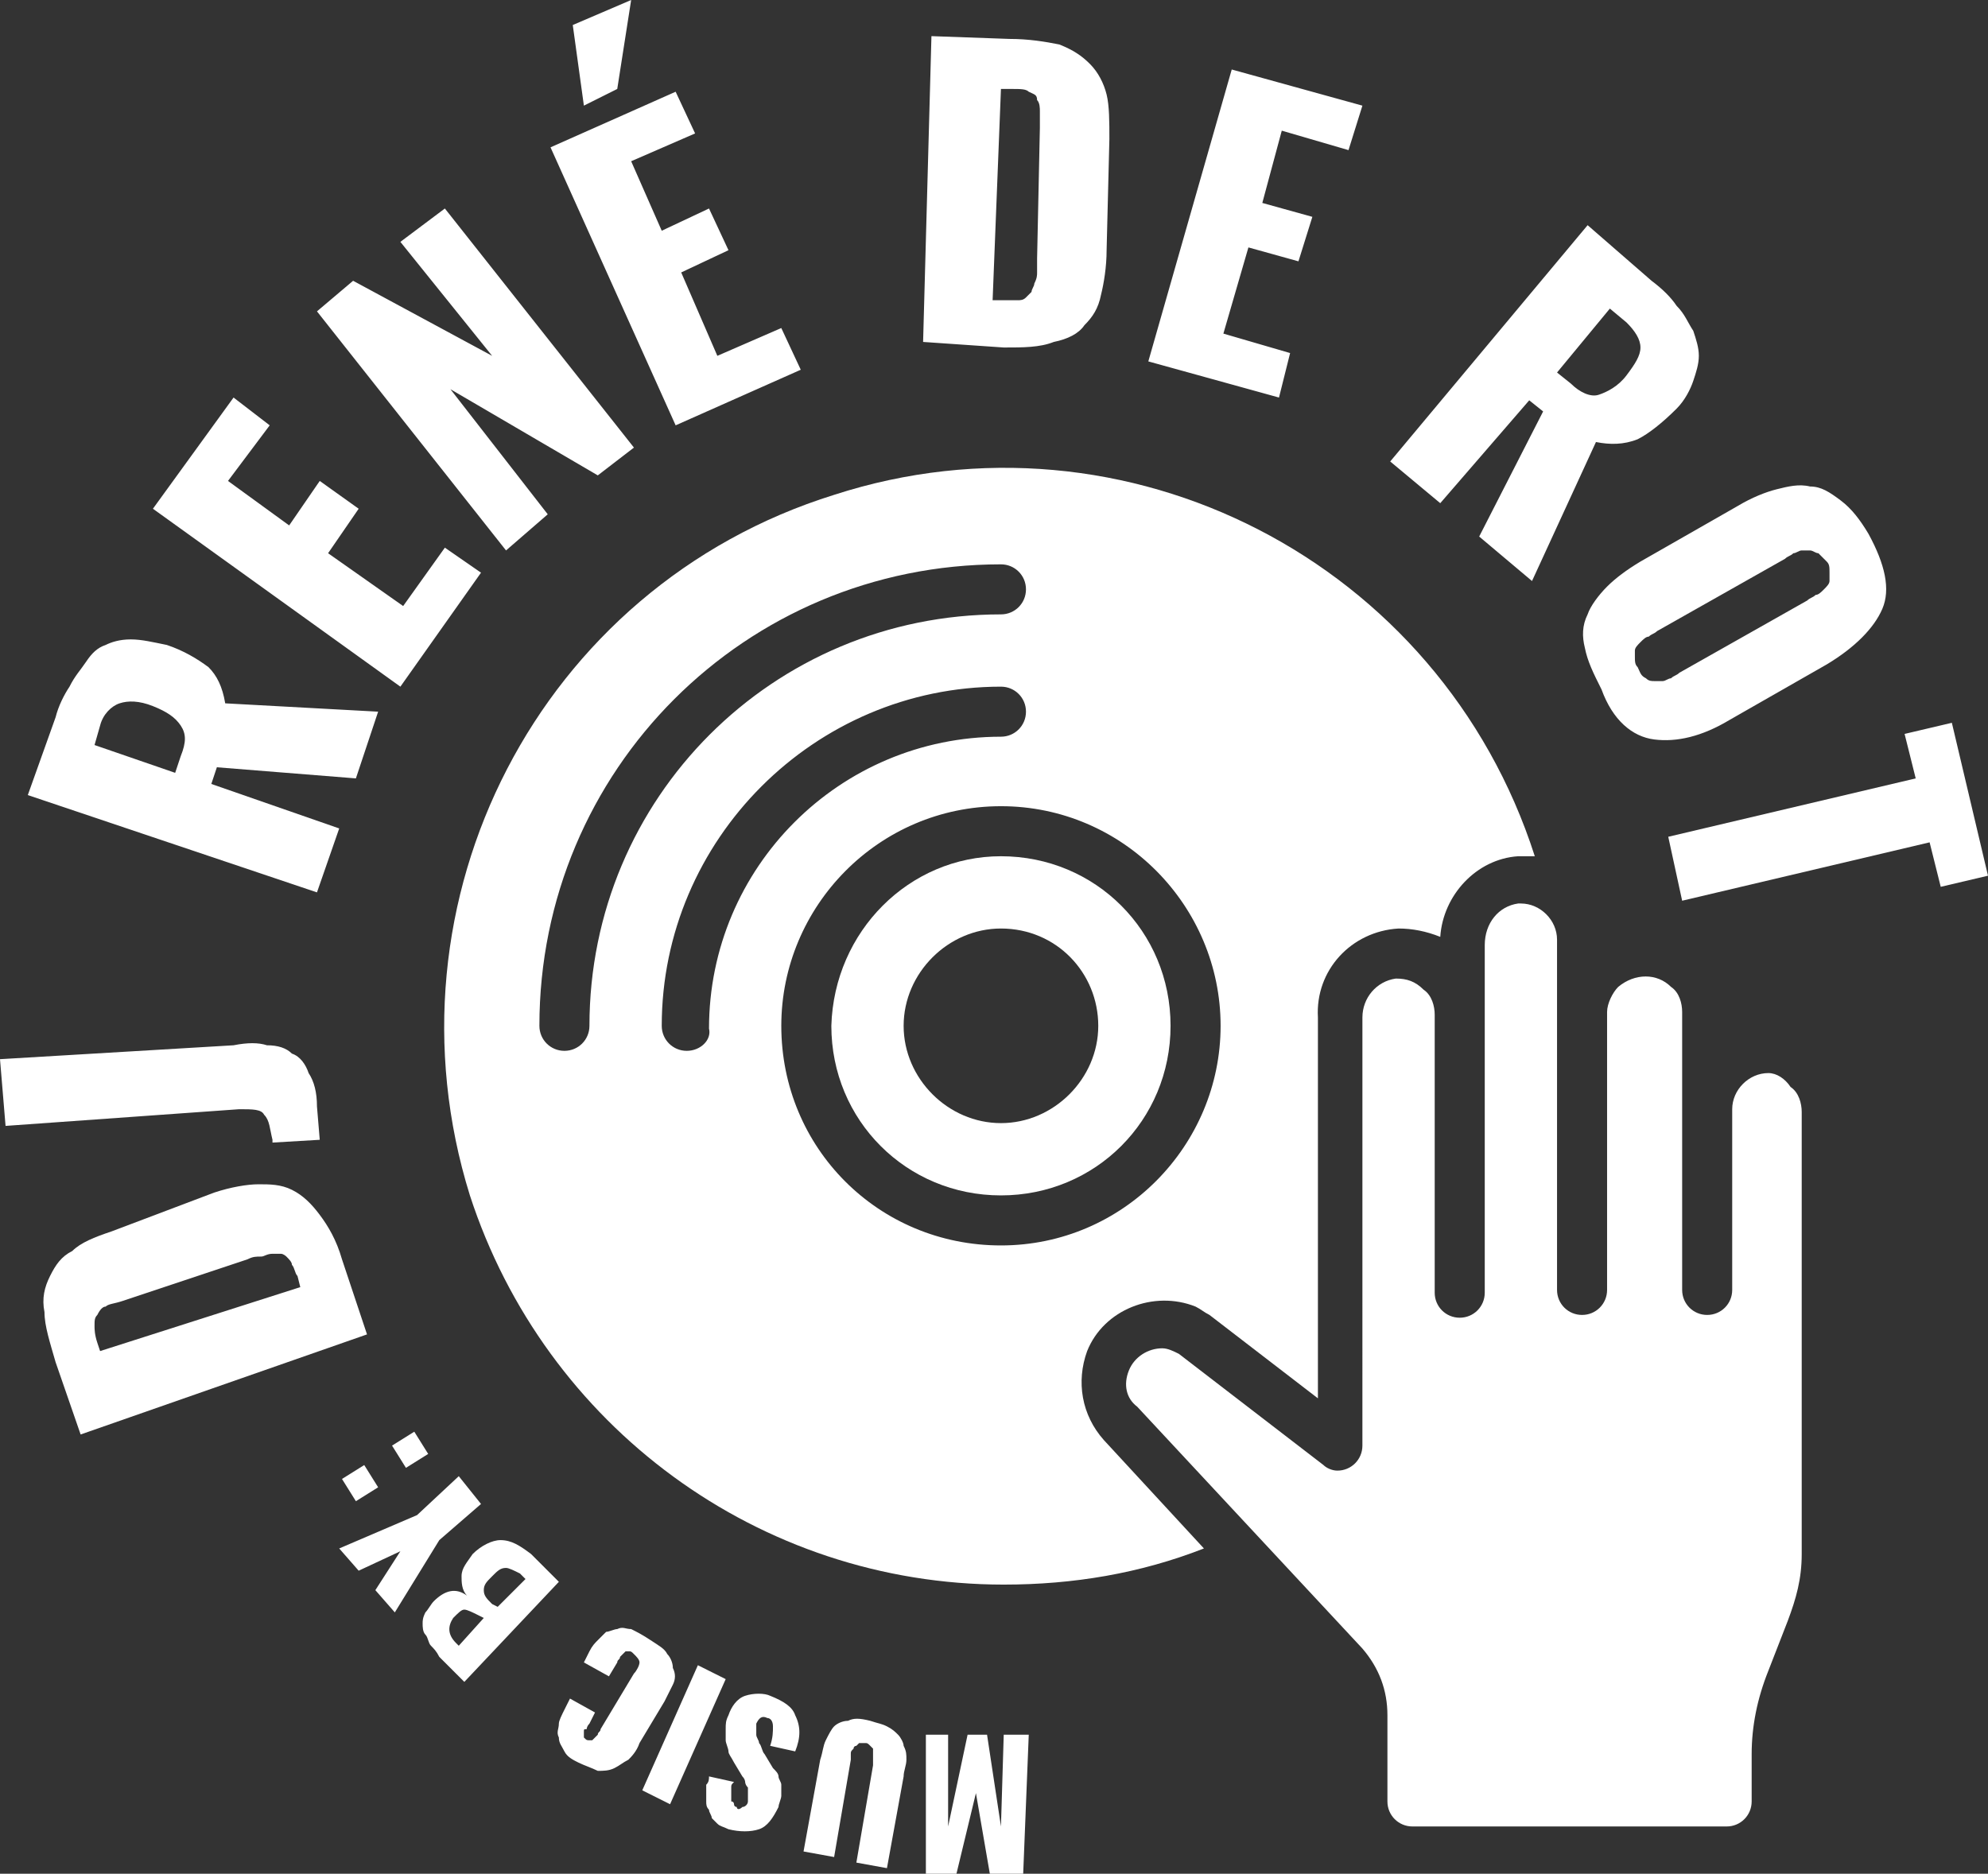
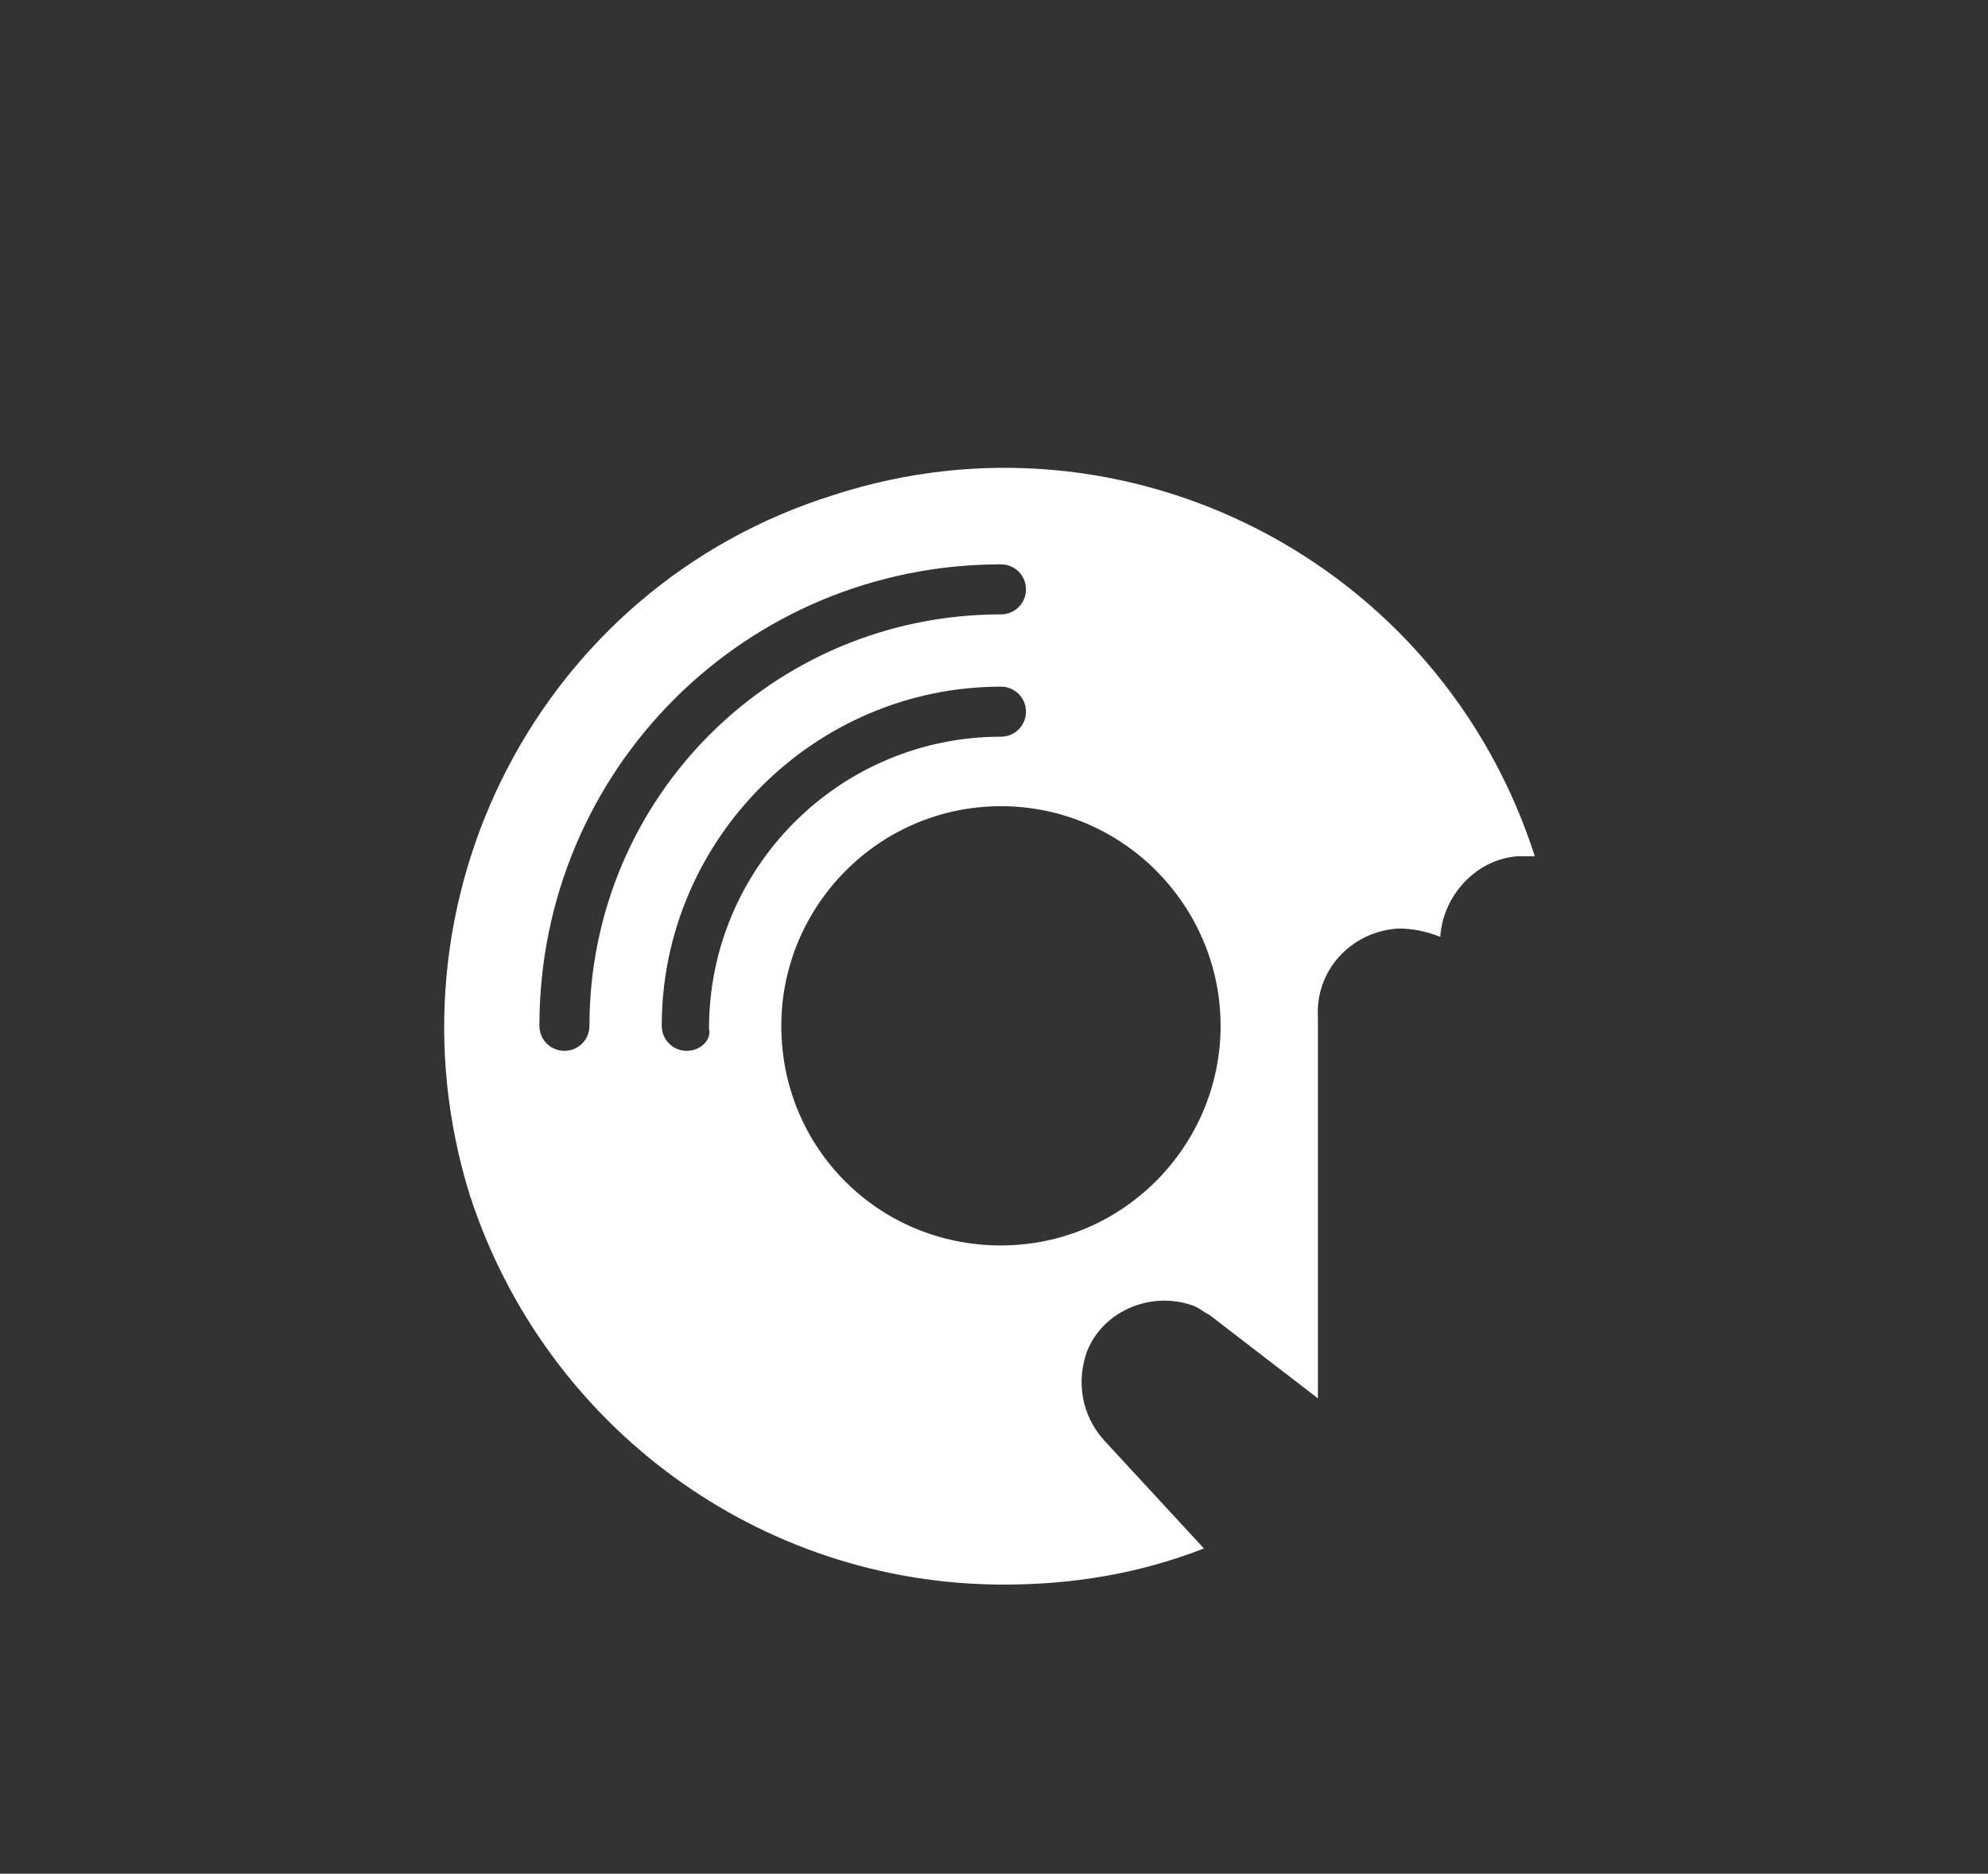
<svg xmlns="http://www.w3.org/2000/svg" xmlns:xlink="http://www.w3.org/1999/xlink" version="1.1" id="Layer_1" x="0px" y="0px" viewBox="0 0 71.5 67.4" style="enable-background:new 0 0 71.5 67.4;" xml:space="preserve">
  <rect x="0" y="0" width="71.5" height="67.4" fill="#333333" stroke="none" />
  <style type="text/css"> .st0{clip-path:url(#SVGID_00000015313552388485961040000005729020276707158965_);fill:#FFFFFF;} </style>
  <g>
    <defs>
      <rect id="SVGID_1_" width="71.5" height="67.4" />
    </defs>
    <clipPath id="SVGID_00000093899560949336126160000005117635802856597421_">
      <use xlink:href="#SVGID_1_" style="overflow:visible;" />
    </clipPath>
    <path style="clip-path:url(#SVGID_00000093899560949336126160000005117635802856597421_);fill:#FFFFFF;" d="M20.3,37.8 c-0.5,0-0.9-0.4-0.9-0.9c0-9.2,7.4-16.6,16.6-16.6c0.5,0,0.9,0.4,0.9,0.9c0,0.5-0.4,0.9-0.9,0.9c-8.2,0-14.8,6.6-14.8,14.8 C21.2,37.4,20.8,37.8,20.3,37.8 M43.9,36.9c0,4.3-3.5,7.9-7.9,7.9s-7.9-3.5-7.9-7.9c0-4.3,3.5-7.9,7.9-7.9 C40.4,29,43.9,32.6,43.9,36.9 M24.7,37.8c-0.5,0-0.9-0.4-0.9-0.9c0-6.7,5.5-12.2,12.2-12.2c0.5,0,0.9,0.4,0.9,0.9 c0,0.5-0.4,0.9-0.9,0.9c-5.8,0-10.5,4.7-10.5,10.5C25.6,37.4,25.2,37.8,24.7,37.8 M36.1,57c2.5,0,4.9-0.4,7.2-1.3l-3.6-3.9 c-0.8-0.9-1-2.1-0.6-3.2c0.6-1.5,2.4-2.2,3.9-1.6c0.2,0.1,0.3,0.2,0.5,0.3l3.9,3V36.6c-0.1-1.7,1.2-3.1,2.9-3.2 c0.5,0,1,0.1,1.5,0.3c0.1-1.5,1.3-2.8,2.8-2.9c0.2,0,0.4,0,0.6,0C51.8,20.2,40.5,14.4,30,17.8C19.4,21.1,13.6,32.4,16.9,43 C19.6,51.3,27.3,57,36.1,57" />
-     <path style="clip-path:url(#SVGID_00000093899560949336126160000005117635802856597421_);fill:#FFFFFF;" d="M39.5,36.9 c0,1.9-1.6,3.5-3.5,3.5c-1.9,0-3.5-1.6-3.5-3.5s1.6-3.5,3.5-3.5C38,33.4,39.5,35,39.5,36.9 M29.9,36.9c0,3.4,2.7,6.1,6.1,6.1 s6.1-2.7,6.1-6.1s-2.7-6.1-6.1-6.1C32.7,30.8,30,33.5,29.9,36.9" />
-     <path style="clip-path:url(#SVGID_00000093899560949336126160000005117635802856597421_);fill:#FFFFFF;" d="M63.6,38.6 c-0.7,0-1.3,0.6-1.3,1.3v6.5c0,0.5-0.4,0.9-0.9,0.9c-0.5,0-0.9-0.4-0.9-0.9v-10c0-0.3-0.1-0.7-0.4-0.9c-0.5-0.5-1.3-0.5-1.9,0 c-0.2,0.2-0.4,0.6-0.4,0.9v10c0,0.5-0.4,0.9-0.9,0.9s-0.9-0.4-0.9-0.9v-10v-2.6c0-0.7-0.6-1.3-1.3-1.3c0,0-0.1,0-0.1,0 c-0.7,0.1-1.2,0.7-1.2,1.5v2.5v10c0,0.5-0.4,0.9-0.9,0.9c-0.5,0-0.9-0.4-0.9-0.9v-10c0-0.3-0.1-0.7-0.4-0.9c-0.3-0.3-0.6-0.4-1-0.4 c-0.7,0.1-1.2,0.7-1.2,1.4V52c0,0.5-0.4,0.9-0.9,0.9c-0.2,0-0.4-0.1-0.5-0.2l-5.2-4c-0.2-0.1-0.4-0.2-0.6-0.2c-0.5,0-1,0.3-1.2,0.8 c-0.2,0.5-0.1,1,0.3,1.3l8.1,8.7c0.6,0.7,0.9,1.5,0.9,2.4v3.1c0,0.5,0.4,0.9,0.9,0.9h11.3c0.5,0,0.9-0.4,0.9-0.9v-1.7 c0-1,0.2-2,0.6-3l0.7-1.8c0.3-0.8,0.5-1.5,0.5-2.4V40c0-0.3-0.1-0.7-0.4-0.9C64.2,38.8,63.9,38.6,63.6,38.6" />
-     <path style="clip-path:url(#SVGID_00000093899560949336126160000005117635802856597421_);fill:#FFFFFF;" d="M60.5,32.4l8.9-2.1 l0.4,1.6l1.7-0.4L70.2,26l-1.7,0.4l0.4,1.6l-8.9,2.1L60.5,32.4z M58.8,23.4c0-0.1,0.1-0.2,0.2-0.3c0.1-0.1,0.2-0.2,0.3-0.2 c0.1-0.1,0.2-0.1,0.3-0.2l4.6-2.6c0.1-0.1,0.2-0.1,0.3-0.2c0.1,0,0.2-0.1,0.3-0.1c0.1,0,0.2,0,0.3,0c0.1,0,0.2,0.1,0.3,0.1 c0.1,0.1,0.2,0.2,0.3,0.3c0.1,0.1,0.1,0.2,0.1,0.4s0,0.2,0,0.3c0,0.1-0.1,0.2-0.2,0.3c-0.1,0.1-0.2,0.2-0.3,0.2 c-0.1,0.1-0.2,0.1-0.3,0.2l-4.6,2.6c-0.1,0.1-0.2,0.1-0.3,0.2c-0.1,0-0.2,0.1-0.3,0.1c-0.1,0-0.2,0-0.3,0c-0.1,0-0.2,0-0.3-0.1 C59,24.3,59,24.2,58.9,24c-0.1-0.1-0.1-0.2-0.1-0.4C58.8,23.6,58.8,23.5,58.8,23.4 M59.5,26.6c0.8,0.1,1.7-0.1,2.7-0.7l3.5-2 c1-0.6,1.7-1.3,2-2c0.3-0.7,0.1-1.6-0.5-2.7c-0.3-0.5-0.6-0.9-1-1.2c-0.4-0.3-0.7-0.5-1.1-0.5c-0.4-0.1-0.8,0-1.2,0.1 c-0.4,0.1-0.9,0.3-1.4,0.6l-3.5,2c-0.5,0.3-0.9,0.6-1.2,0.9c-0.3,0.3-0.6,0.7-0.7,1c-0.2,0.4-0.2,0.8-0.1,1.2 c0.1,0.5,0.3,0.9,0.6,1.5C58,25.9,58.7,26.5,59.5,26.6 M51.8,18.1l3.2-3.7l0.5,0.4l-2.3,4.5l1.9,1.6l2.3-5c0.5,0.1,1,0.1,1.5-0.1 c0.4-0.2,0.9-0.6,1.4-1.1c0.3-0.3,0.5-0.7,0.6-1c0.1-0.3,0.2-0.6,0.2-0.9c0-0.3-0.1-0.6-0.2-0.9c-0.2-0.3-0.3-0.6-0.6-0.9 c-0.2-0.3-0.5-0.6-0.9-0.9l-2.3-2L50,16.6L51.8,18.1z M57.9,11.1l0.6,0.5c0.3,0.3,0.5,0.6,0.5,0.9c0,0.3-0.2,0.6-0.5,1 c-0.3,0.4-0.7,0.6-1,0.7c-0.3,0.1-0.7-0.1-1-0.4L56,13.4L57.9,11.1z M46,14.3l0.4-1.6L44,12l0.9-3.1l1.8,0.5l0.5-1.6l-1.8-0.5 l0.7-2.6l2.4,0.7l0.5-1.6l-4.7-1.3l-3,10.5L46,14.3z M36,3.2l0.4,0c0.3,0,0.5,0,0.6,0.1c0.2,0.1,0.3,0.1,0.3,0.3 c0.1,0.1,0.1,0.3,0.1,0.4c0,0.2,0,0.4,0,0.6l-0.1,4.7c0,0.2,0,0.4,0,0.5c0,0.1,0,0.2-0.1,0.4c0,0.1-0.1,0.2-0.1,0.3 c-0.1,0.1-0.1,0.1-0.2,0.2c-0.1,0.1-0.2,0.1-0.3,0.1c-0.1,0-0.3,0-0.5,0l-0.4,0L36,3.2z M36.1,12.5c0.7,0,1.3,0,1.8-0.2 c0.5-0.1,0.9-0.3,1.1-0.6c0.3-0.3,0.5-0.6,0.6-1.1c0.1-0.4,0.2-1,0.2-1.6l0.1-4c0-0.6,0-1.2-0.1-1.6c-0.1-0.4-0.3-0.8-0.6-1.1 c-0.3-0.3-0.6-0.5-1.1-0.7c-0.5-0.1-1.1-0.2-1.8-0.2l-2.8-0.1l-0.3,11L36.1,12.5z M28.8,13.3l-0.7-1.5l-2.3,1l-1.3-3l1.7-0.8 l-0.7-1.5l-1.7,0.8l-1.1-2.5l2.3-1l-0.7-1.5l-4.5,2l4.5,10L28.8,13.3z M22.2,3.2L22.7,0l-2.1,0.9L21,3.8L22.2,3.2z M19.7,18.5 L16.2,14l5.3,3.1l1.3-1L16,7.5l-1.6,1.2l3.3,4.1l-5-2.7l-1.3,1.1l6.8,8.6L19.7,18.5z M17.3,20.6L16,19.7l-1.5,2.1l-2.7-1.9l1.1-1.6 l-1.4-1l-1.1,1.6l-2.2-1.6l1.5-2l-1.3-1l-2.9,4l8.9,6.4L17.3,20.6z M12.2,29.8l-4.6-1.6l0.2-0.6l5,0.4l0.8-2.4l-5.5-0.3 c-0.1-0.6-0.3-1-0.6-1.3c-0.4-0.3-0.9-0.6-1.5-0.8C5.5,23.1,5.1,23,4.7,23c-0.4,0-0.7,0.1-0.9,0.2c-0.3,0.1-0.5,0.3-0.7,0.6 c-0.2,0.3-0.4,0.5-0.6,0.9C2.3,25,2.1,25.4,2,25.8l-1,2.8l10.4,3.5L12.2,29.8z M3.4,26.8l0.2-0.7c0.1-0.4,0.4-0.7,0.7-0.8 c0.3-0.1,0.7-0.1,1.2,0.1c0.5,0.2,0.8,0.4,1,0.7c0.2,0.3,0.2,0.6,0,1.1l-0.2,0.6L3.4,26.8z M11.4,39.8c0-0.5-0.1-0.9-0.3-1.2 c-0.1-0.3-0.3-0.6-0.6-0.7c-0.2-0.2-0.5-0.3-0.9-0.3c-0.3-0.1-0.7-0.1-1.2,0L0,38.1l0.2,2.4l8.4-0.6c0.5,0,0.8,0,0.9,0.2 c0.2,0.2,0.2,0.5,0.3,0.9c0,0,0,0.1,0,0.1l1.7-0.1L11.4,39.8z M3.6,48.6l-0.1-0.3c-0.1-0.3-0.1-0.5-0.1-0.6c0-0.2,0-0.3,0.1-0.4 C3.6,47.1,3.7,47,3.8,47c0.1-0.1,0.3-0.1,0.6-0.2l4.5-1.5c0.2-0.1,0.3-0.1,0.5-0.1c0.1,0,0.2-0.1,0.4-0.1c0.1,0,0.2,0,0.3,0 c0.1,0,0.2,0.1,0.2,0.1c0.1,0.1,0.2,0.2,0.2,0.3c0.1,0.1,0.1,0.3,0.2,0.4l0.1,0.4L3.6,48.6z M12.3,45.3c-0.2-0.7-0.5-1.2-0.8-1.6 c-0.3-0.4-0.6-0.7-1-0.9c-0.4-0.2-0.8-0.2-1.2-0.2c-0.4,0-1,0.1-1.6,0.3L4,44.3c-0.6,0.2-1.1,0.4-1.4,0.7c-0.4,0.2-0.6,0.5-0.8,0.9 c-0.2,0.4-0.3,0.8-0.2,1.3c0,0.5,0.2,1.1,0.4,1.8l0.9,2.6L13.2,48L12.3,45.3z M14.9,51.5L14.1,52l0.5,0.8l0.8-0.5L14.9,51.5z M13.1,52.7l-0.8,0.5l0.5,0.8l0.8-0.5L13.1,52.7z M16.5,53.1L15,54.5l-2.8,1.2l0.7,0.8l1.5-0.7l-0.9,1.4l0.7,0.8l1.6-2.6l1.5-1.3 L16.5,53.1z M19.1,55.9c-0.4-0.3-0.7-0.5-1.1-0.5c-0.3,0-0.7,0.2-1,0.5c0,0,0,0,0,0c-0.2,0.3-0.4,0.5-0.4,0.8c0,0.2,0,0.5,0.2,0.7 c-0.4-0.3-0.8-0.2-1.2,0.2c0,0,0,0,0,0c-0.1,0.1-0.2,0.3-0.3,0.4c-0.1,0.2-0.1,0.3-0.1,0.4c0,0.1,0,0.3,0.1,0.4 c0.1,0.1,0.1,0.3,0.2,0.4c0.1,0.1,0.2,0.2,0.3,0.4l0.9,0.9l3.4-3.6L19.1,55.9z M17.9,57.8l-0.2-0.1c-0.2-0.2-0.3-0.3-0.3-0.5 c0-0.2,0.1-0.3,0.3-0.5c0.2-0.2,0.3-0.3,0.5-0.3c0.1,0,0.3,0.1,0.5,0.2l0.2,0.2L17.9,57.8z M16.5,59.2l-0.1-0.1 c-0.3-0.3-0.3-0.6-0.1-0.9c0.2-0.2,0.3-0.3,0.4-0.3c0.1,0,0.3,0.1,0.5,0.2l0.2,0.1L16.5,59.2z M22.7,58.6c-0.2,0-0.3-0.1-0.5,0 c-0.1,0-0.3,0.1-0.4,0.1c-0.1,0.1-0.2,0.2-0.3,0.3c-0.1,0.1-0.2,0.2-0.3,0.4l-0.2,0.4l0.9,0.5l0.3-0.5c0-0.1,0.1-0.1,0.1-0.2 c0,0,0.1-0.1,0.1-0.1s0.1-0.1,0.1-0.1c0,0,0.1,0,0.1,0c0.1,0,0.1,0,0.2,0.1c0.1,0.1,0.2,0.2,0.2,0.3c0,0.1-0.1,0.3-0.2,0.4l-1.2,2 c0,0.1-0.1,0.1-0.1,0.2c0,0-0.1,0.1-0.1,0.1c0,0-0.1,0.1-0.1,0.1c0,0-0.1,0-0.1,0c-0.1,0-0.1,0-0.2-0.1S21,62.5,21,62.5 c0,0,0-0.1,0-0.1c0,0,0-0.1,0-0.1c0-0.1,0-0.1,0.1-0.1c0,0,0-0.1,0.1-0.2l0.2-0.4l-0.9-0.5l-0.2,0.4c-0.1,0.2-0.2,0.4-0.2,0.5 c0,0.2-0.1,0.3,0,0.5c0,0.2,0.1,0.3,0.2,0.5c0.1,0.2,0.3,0.3,0.5,0.4c0.2,0.1,0.5,0.2,0.7,0.3c0.2,0,0.4,0,0.6-0.1 c0.2-0.1,0.3-0.2,0.5-0.3c0.1-0.1,0.3-0.3,0.4-0.6l0.9-1.5c0.1-0.2,0.2-0.4,0.3-0.6s0.1-0.4,0-0.6c0-0.2-0.1-0.4-0.2-0.5 c-0.1-0.2-0.3-0.3-0.6-0.5C23.1,58.8,22.9,58.7,22.7,58.6 M25.1,59.9l-2,4.5l1,0.5l2-4.5L25.1,59.9z M26.8,61 c-0.3,0.1-0.5,0.4-0.6,0.7c-0.1,0.2-0.1,0.3-0.1,0.5c0,0.1,0,0.3,0,0.4c0,0.1,0.1,0.3,0.1,0.4c0,0.1,0.1,0.2,0.2,0.4l0.3,0.5 c0.1,0.1,0.1,0.2,0.1,0.2c0,0,0,0.1,0.1,0.2c0,0.1,0,0.2,0,0.2c0,0.1,0,0.2,0,0.3c0,0.1-0.1,0.2-0.2,0.2c-0.1,0.1-0.2,0.1-0.2,0 c0,0-0.1,0-0.1-0.1c0,0,0-0.1-0.1-0.1c0,0,0-0.1,0-0.1c0,0,0-0.1,0-0.2c0-0.1,0-0.1,0-0.2c0-0.1,0-0.1,0.1-0.2l-0.9-0.2 c0,0.1,0,0.2-0.1,0.3c0,0.1,0,0.2,0,0.3c0,0.1,0,0.2,0,0.3c0,0.1,0,0.2,0.1,0.3c0,0.1,0.1,0.2,0.1,0.3c0.1,0.1,0.1,0.1,0.2,0.2 s0.2,0.1,0.4,0.2c0.4,0.1,0.8,0.1,1.1,0c0.3-0.1,0.5-0.4,0.7-0.8c0-0.1,0.1-0.3,0.1-0.4c0-0.1,0-0.3,0-0.4c0-0.1-0.1-0.2-0.1-0.3 c0-0.1-0.1-0.2-0.2-0.3l-0.3-0.5c-0.1-0.1-0.1-0.3-0.2-0.4c0-0.1-0.1-0.2-0.1-0.3c0-0.1,0-0.2,0-0.4c0.1-0.2,0.2-0.3,0.4-0.2 c0.1,0,0.2,0.1,0.2,0.3c0,0.2,0,0.4-0.1,0.7l0.9,0.2c0.2-0.5,0.2-0.9,0-1.3c-0.1-0.3-0.4-0.5-0.9-0.7C27.5,60.9,27.1,60.9,26.8,61 M30.5,61.9c-0.2,0-0.4,0.1-0.5,0.2c-0.1,0.1-0.2,0.3-0.3,0.5c-0.1,0.2-0.1,0.4-0.2,0.7l-0.6,3.3l1.1,0.2l0.6-3.5 c0-0.1,0-0.1,0-0.2c0-0.1,0-0.1,0.1-0.2c0-0.1,0.1-0.1,0.1-0.1c0,0,0.1-0.1,0.1-0.1c0.1,0,0.1,0,0.2,0c0.1,0,0.1,0,0.2,0.1 c0,0,0.1,0.1,0.1,0.1c0,0,0,0.1,0,0.2c0,0.1,0,0.1,0,0.2c0,0.1,0,0.1,0,0.2l-0.6,3.5l1.1,0.2l0.6-3.3c0-0.2,0.1-0.4,0.1-0.6 c0-0.2,0-0.3-0.1-0.5c0-0.1-0.1-0.3-0.2-0.4c-0.1-0.1-0.2-0.2-0.4-0.3c-0.2-0.1-0.3-0.1-0.6-0.2C30.9,61.8,30.7,61.8,30.5,61.9 M36.1,62.4L36,65.7l-0.5-3.3l-0.7,0l-0.7,3.3l0-3.3l-0.8,0l0,5l1.1,0l0.7-2.9l0.5,2.9l1.2,0l0.2-5L36.1,62.4z" />
  </g>
</svg>